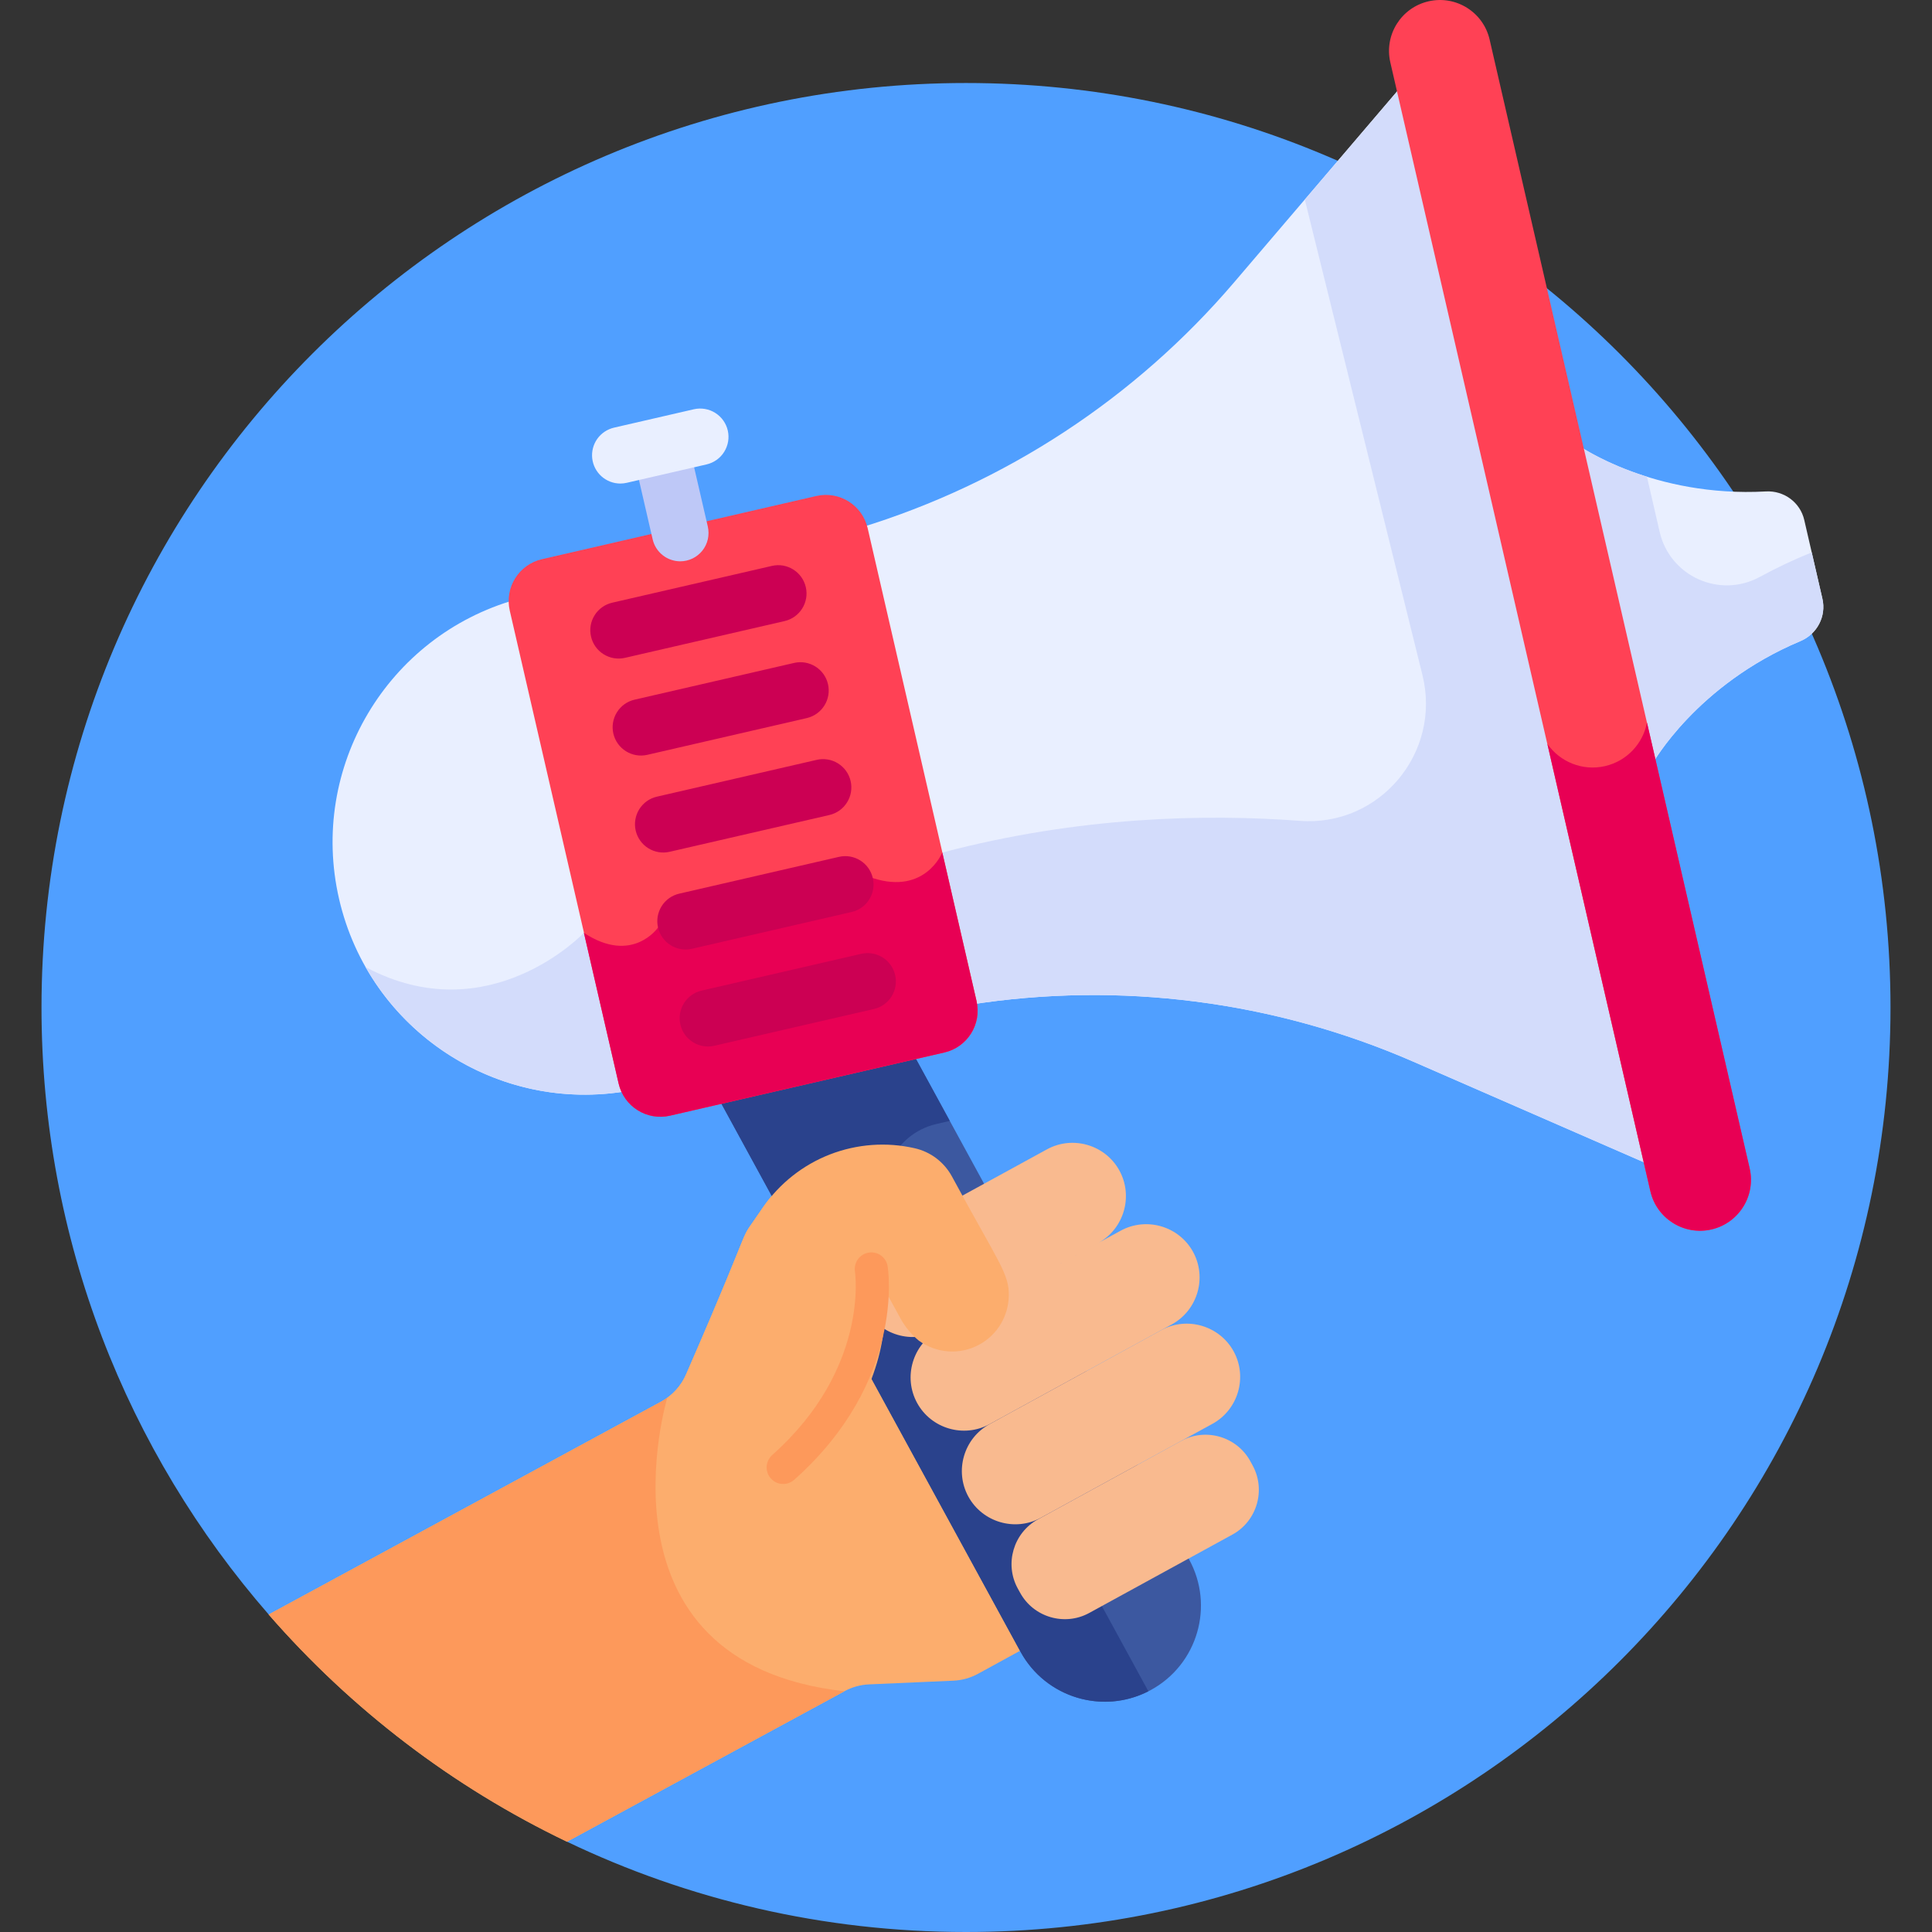
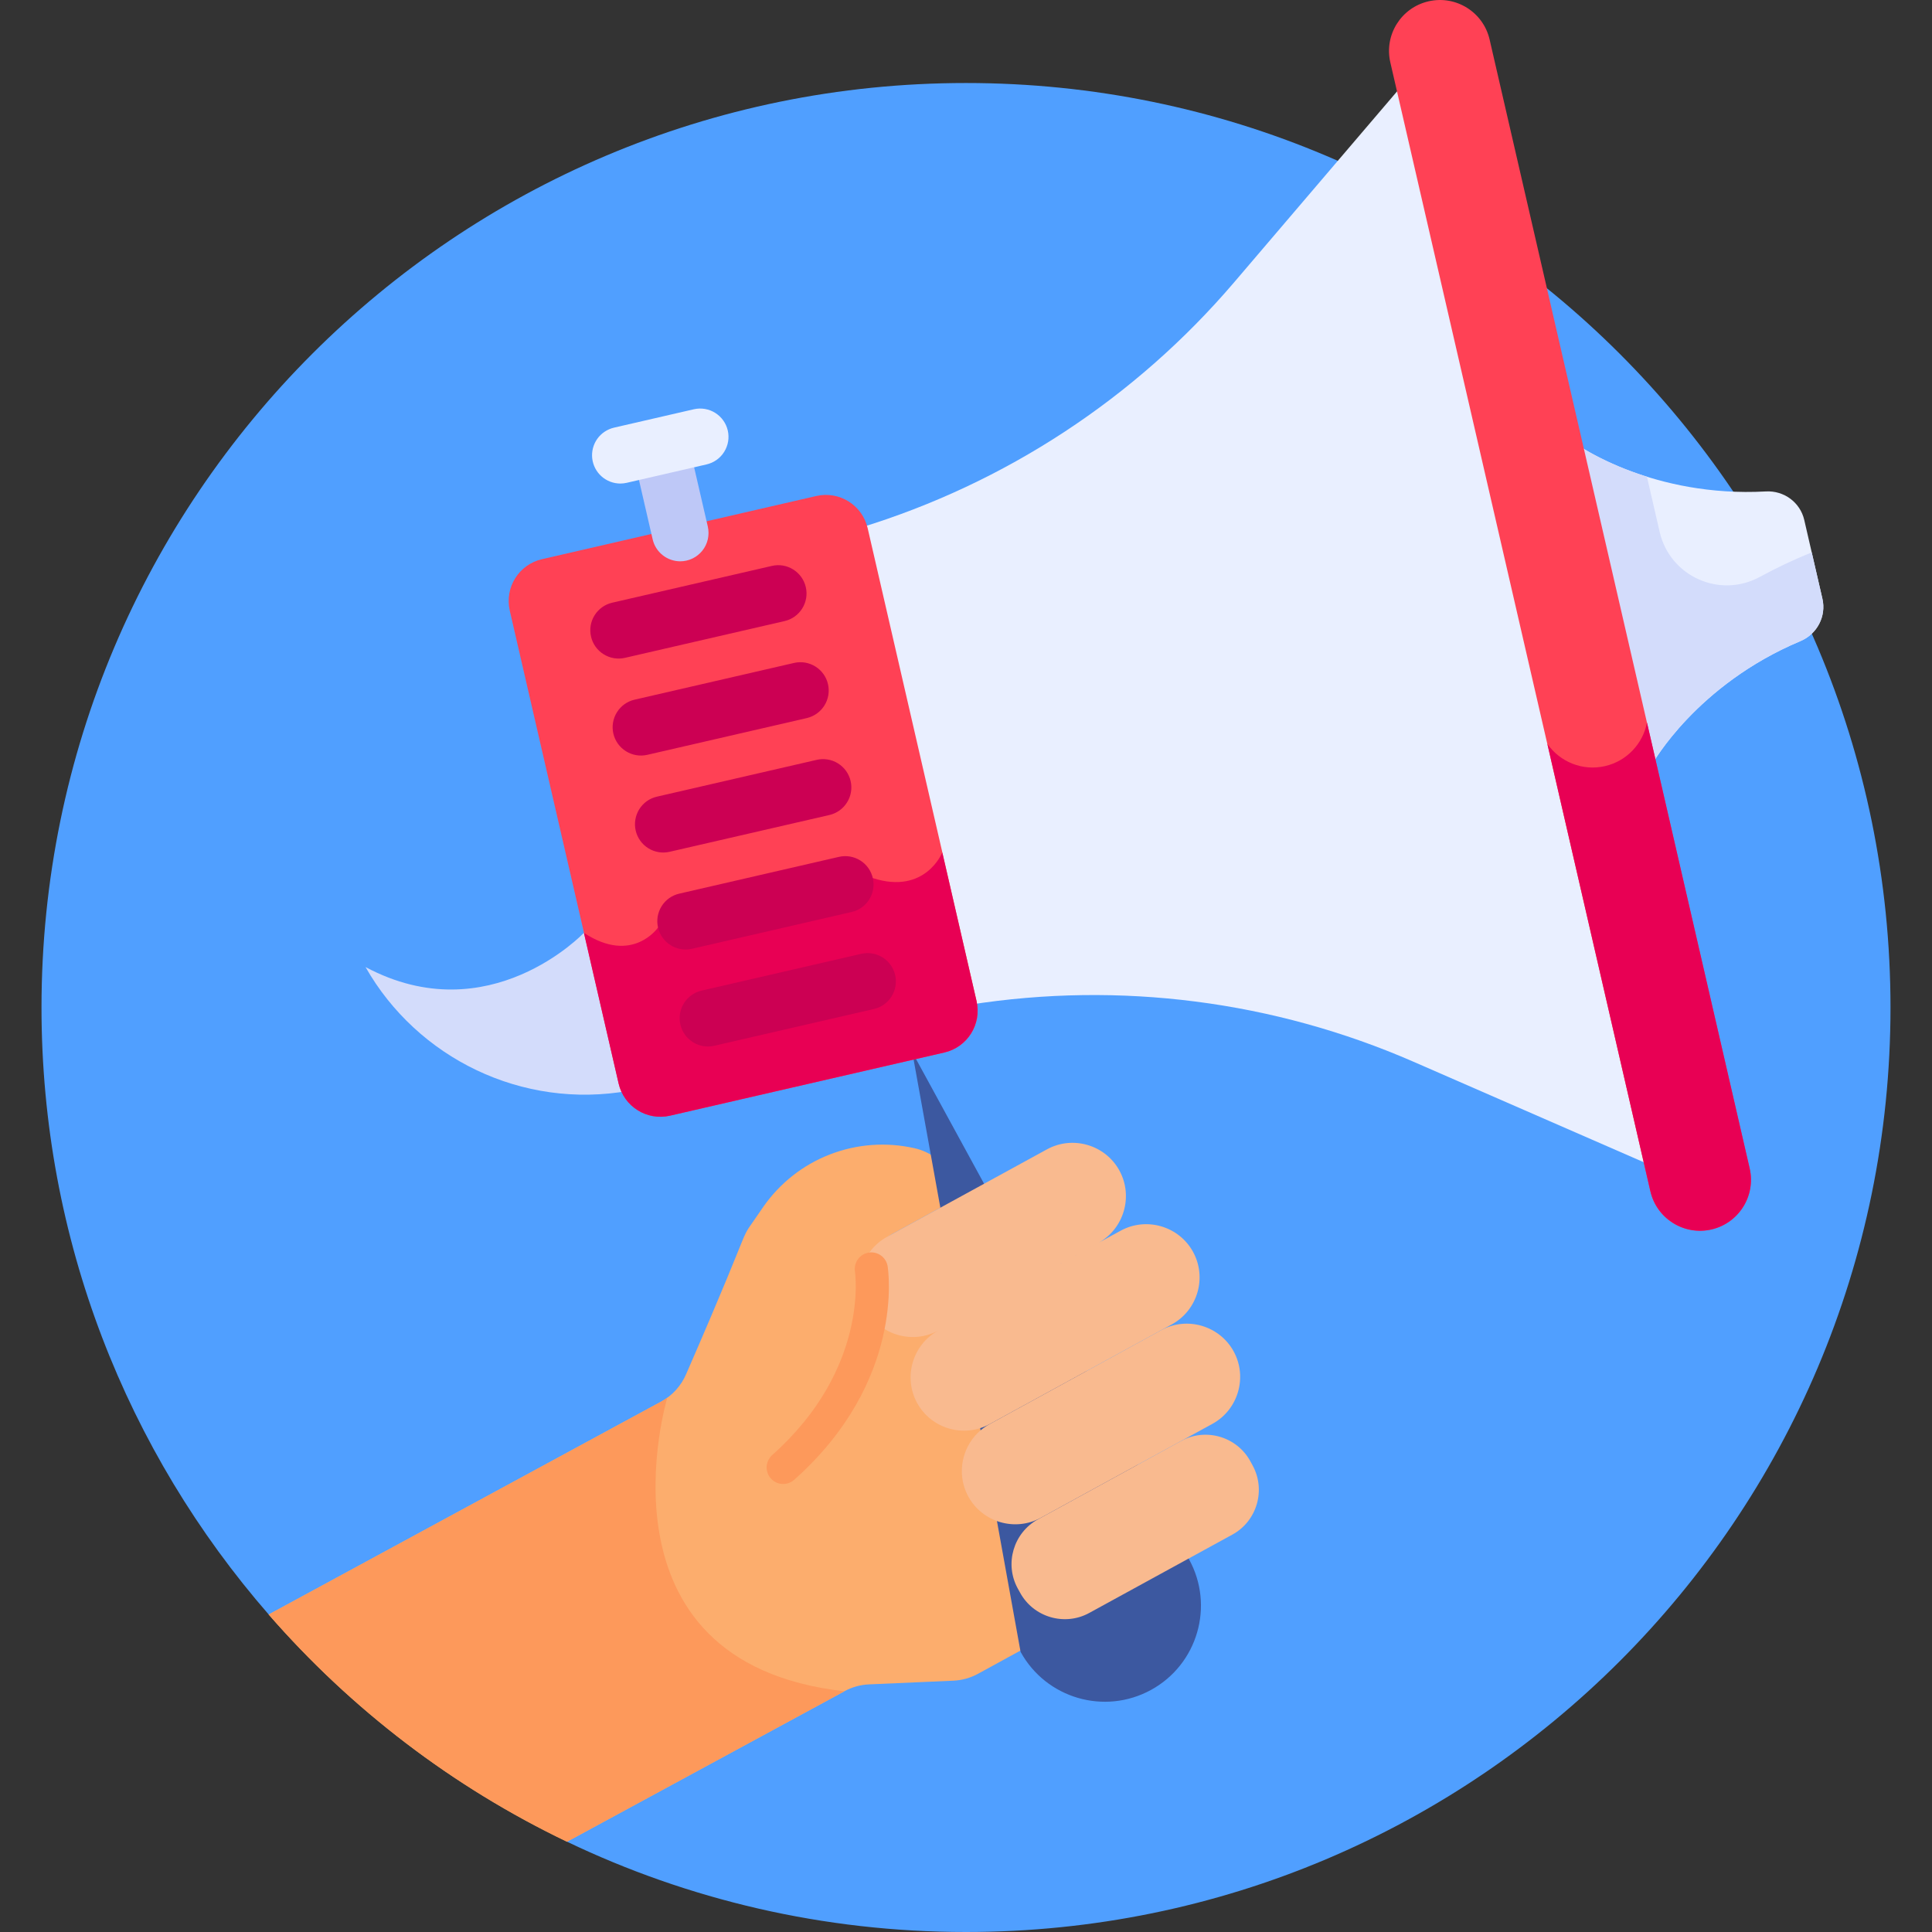
<svg xmlns="http://www.w3.org/2000/svg" width="60" height="60" viewBox="0 0 60 60" fill="none">
  <rect x="0" y="0" width="60" height="60" fill="#333333" stroke="none" />
  <path d="M30 2.578C14.143 2.578 1.289 15.432 1.289 31.289C1.289 38.504 3.951 45.096 8.345 50.14L17.61 57.196C21.361 58.993 25.563 60 30 60C45.857 60 58.711 47.146 58.711 31.289C58.711 15.432 45.857 2.578 30 2.578Z" fill="#509FFF" />
  <path d="M31.858 49.365L31.786 49.233C31.368 48.469 31.651 47.503 32.414 47.085L32.502 47.037C31.703 47.475 30.69 47.179 30.252 46.379C29.815 45.58 30.111 44.567 30.91 44.13C30.111 44.567 29.099 44.271 28.661 43.471C28.223 42.672 28.519 41.659 29.319 41.222C28.519 41.659 27.507 41.363 27.069 40.563C26.631 39.764 26.927 38.752 27.727 38.314L29.886 37.132L29.557 36.53C29.438 36.312 29.273 36.121 29.075 35.971C28.876 35.821 28.648 35.715 28.405 35.66C27.528 35.46 26.611 35.527 25.772 35.853C24.933 36.178 24.212 36.748 23.699 37.488C22.756 38.889 23.705 37.18 21.312 42.667C21.158 43.033 20.884 43.336 20.536 43.527L8.344 50.14C10.905 53.08 14.054 55.493 17.609 57.196L26.222 52.524C26.458 52.395 26.72 52.321 26.989 52.31L29.608 52.195C29.877 52.183 30.139 52.109 30.375 51.98L33.837 50.085L33.725 50.112C33.02 50.336 32.226 50.037 31.858 49.365Z" fill="#FCAD6D" />
-   <path d="M36.928 48.428L28.331 32.675L22.289 34.066L31.695 51.3C32.488 52.745 34.302 53.274 35.748 52.481C37.193 51.688 37.721 49.873 36.928 48.428Z" fill="#3C58A0" />
-   <path d="M27.713 37.957C27.047 36.737 27.73 35.218 29.084 34.906L29.497 34.811L28.331 32.675L22.289 34.066L31.695 51.3C32.472 52.717 34.233 53.252 35.664 52.524L27.713 37.957Z" fill="#2A428C" />
+   <path d="M36.928 48.428L28.331 32.675L31.695 51.3C32.488 52.745 34.302 53.274 35.748 52.481C37.193 51.688 37.721 49.873 36.928 48.428Z" fill="#3C58A0" />
  <path d="M31.68 49.463L31.607 49.331C31.189 48.568 31.472 47.602 32.236 47.184L36.682 44.75C37.445 44.332 38.411 44.615 38.829 45.378L38.901 45.51C39.319 46.274 39.037 47.24 38.273 47.658L33.827 50.092C33.064 50.51 32.097 50.227 31.68 49.463Z" fill="#F9BA8F" />
  <path d="M30.073 46.478C29.636 45.678 29.932 44.666 30.732 44.228L36.062 41.31C36.862 40.872 37.874 41.169 38.312 41.968C38.75 42.768 38.453 43.78 37.654 44.218L32.323 47.136C31.524 47.574 30.511 47.277 30.073 46.478Z" fill="#F9BA8F" />
  <path d="M28.482 43.57C28.044 42.77 28.34 41.758 29.14 41.32L34.802 38.221C35.602 37.783 36.614 38.079 37.052 38.879C37.489 39.678 37.193 40.691 36.394 41.129L30.732 44.228C29.932 44.666 28.919 44.37 28.482 43.57ZM34.764 36.352C34.326 35.552 33.314 35.256 32.514 35.694L27.548 38.412C26.748 38.85 26.452 39.862 26.89 40.662C27.328 41.462 28.34 41.758 29.14 41.32L34.106 38.602C34.906 38.164 35.202 37.152 34.764 36.352Z" fill="#F9BA8F" />
-   <path d="M20.727 43.406C20.801 44.444 21.244 46.049 23.223 46.423C24.539 46.672 25.871 45 25.871 45C27.536 42.673 27.545 40.955 27.432 40.207C27.422 40.142 27.509 40.113 27.541 40.17L27.966 40.946C28.11 41.209 28.302 41.443 28.534 41.634C29.067 42.022 29.798 42.094 30.415 41.757C30.986 41.444 31.315 40.861 31.329 40.253C31.346 39.555 31.032 39.249 29.56 36.53C29.441 36.313 29.277 36.123 29.08 35.973L29.078 35.971C28.879 35.821 28.651 35.715 28.408 35.66C27.531 35.459 26.614 35.527 25.775 35.852C24.937 36.178 24.215 36.748 23.703 37.487C22.759 38.889 23.708 37.18 21.316 42.667C21.19 42.962 20.987 43.218 20.727 43.406Z" fill="#FCAD6D" />
  <path d="M23.87 45.817C23.815 45.715 23.796 45.597 23.816 45.483C23.837 45.369 23.895 45.265 23.981 45.188C27.003 42.5 26.555 39.512 26.55 39.482C26.531 39.349 26.565 39.213 26.645 39.104C26.724 38.996 26.844 38.923 26.977 38.901C27.11 38.879 27.246 38.911 27.356 38.988C27.466 39.066 27.541 39.184 27.565 39.316C27.589 39.461 28.104 42.896 24.665 45.956C24.607 46.008 24.538 46.046 24.463 46.067C24.389 46.088 24.31 46.092 24.234 46.079C24.157 46.065 24.085 46.035 24.022 45.99C23.959 45.944 23.907 45.885 23.87 45.817Z" fill="#FD995B" />
-   <path d="M19.442 33.597L16.059 18.911C16.037 18.815 16.026 18.717 16.025 18.619C12.032 19.75 9.588 23.828 10.53 27.917C11.472 32.006 15.454 34.604 19.539 33.874C19.497 33.785 19.464 33.692 19.442 33.597Z" fill="#E9EFFF" />
  <path d="M11.352 30.033C12.956 32.857 16.213 34.468 19.538 33.874C19.495 33.785 19.462 33.692 19.44 33.597L18.412 29.134C18.316 29.084 18.223 29.029 18.133 28.97C18.134 28.97 15.189 32.08 11.352 30.033Z" fill="#D3DCFB" />
  <path d="M38.326 8.769C35.255 12.366 31.222 15.011 26.699 16.395C26.705 16.415 26.712 16.435 26.716 16.456L30.099 31.141C30.104 31.162 30.107 31.183 30.11 31.203C34.782 30.469 39.567 31.084 43.901 32.975L51.179 36.151L43.48 2.729L38.326 8.769Z" fill="#E9EFFF" />
-   <path d="M40.522 6.198L44.176 20.968C44.772 23.377 42.846 25.678 40.372 25.492C37.448 25.273 33.523 25.353 29.267 26.476C29.267 26.476 29.215 26.606 29.094 26.768L30.101 31.141C30.106 31.162 30.109 31.183 30.112 31.203C34.784 30.469 39.569 31.084 43.903 32.975L51.181 36.151L43.482 2.729L40.522 6.198Z" fill="#D3DCFB" />
  <path d="M54.841 15.262C51.347 15.456 49.051 13.853 49.051 13.853L51.322 23.712C51.322 23.712 52.686 21.266 55.912 19.911C56.431 19.694 56.723 19.14 56.596 18.593L56.033 16.149C55.907 15.601 55.403 15.231 54.841 15.262Z" fill="#E9EFFF" />
  <path d="M56.265 17.155C55.714 17.377 55.177 17.631 54.655 17.915C53.41 18.596 51.86 17.9 51.542 16.518L51.147 14.804C49.821 14.389 49.051 13.853 49.051 13.853L51.322 23.712C51.322 23.712 52.686 21.266 55.912 19.911C56.431 19.694 56.723 19.14 56.596 18.592L56.265 17.155Z" fill="#D3DCFB" />
  <path d="M53.15 38.182C52.298 38.378 51.449 37.847 51.253 36.995L43.178 1.938C42.981 1.086 43.513 0.237 44.364 0.041C45.215 -0.155 46.065 0.376 46.261 1.227L54.336 36.285C54.532 37.136 54.001 37.986 53.15 38.182Z" fill="#FF4155" />
  <path d="M54.338 36.285L51.149 22.44C51.024 23.088 50.531 23.634 49.847 23.792C49.145 23.954 48.445 23.66 48.055 23.104L51.254 36.995C51.45 37.846 52.3 38.378 53.151 38.182C54.003 37.986 54.534 37.136 54.338 36.285Z" fill="#E80054" />
  <path d="M25.349 15.404L16.83 17.366C16.113 17.532 15.666 18.246 15.831 18.963L19.214 33.649C19.379 34.366 20.094 34.813 20.811 34.648L29.33 32.686C30.047 32.521 30.494 31.806 30.329 31.089L26.946 16.403C26.781 15.686 26.066 15.239 25.349 15.404Z" fill="#FF4155" />
  <path d="M27.106 27.27L20.435 28.806C20.435 28.806 19.64 29.965 18.133 28.97L19.211 33.649C19.376 34.366 20.091 34.813 20.808 34.648L29.327 32.686C30.044 32.521 30.491 31.806 30.326 31.089L29.263 26.476C29.263 26.476 28.737 27.796 27.106 27.27Z" fill="#E80054" />
  <path d="M21.124 17.432C20.926 17.431 20.733 17.364 20.578 17.24C20.422 17.116 20.313 16.943 20.269 16.75L19.686 14.223C19.634 13.995 19.674 13.757 19.798 13.559C19.922 13.362 20.119 13.221 20.346 13.169C20.819 13.059 21.291 13.355 21.399 13.828L21.982 16.355C22.011 16.484 22.011 16.618 21.982 16.747C21.953 16.876 21.895 16.997 21.813 17.1C21.73 17.204 21.625 17.287 21.506 17.345C21.387 17.402 21.256 17.432 21.124 17.432Z" fill="#BEC8F7" />
  <path d="M19.266 15.017C19.05 15.017 18.841 14.937 18.68 14.793C18.519 14.65 18.417 14.451 18.392 14.237C18.368 14.022 18.424 13.806 18.548 13.63C18.673 13.454 18.859 13.33 19.069 13.281L21.548 12.71C21.66 12.684 21.777 12.681 21.891 12.7C22.004 12.719 22.113 12.76 22.211 12.822C22.309 12.883 22.394 12.963 22.461 13.057C22.528 13.151 22.576 13.257 22.602 13.37C22.654 13.597 22.614 13.835 22.49 14.033C22.367 14.231 22.169 14.371 21.942 14.423L19.464 14.994C19.399 15.009 19.332 15.017 19.266 15.017Z" fill="#E9EFFF" />
  <path d="M18.355 19.77C18.302 19.543 18.342 19.305 18.466 19.107C18.589 18.91 18.787 18.769 19.014 18.717L23.971 17.575C24.444 17.465 24.916 17.761 25.025 18.234C25.134 18.707 24.839 19.179 24.366 19.288L19.408 20.43C19.181 20.482 18.942 20.442 18.745 20.318C18.547 20.195 18.407 19.998 18.355 19.77ZM19.048 22.782C18.996 22.555 19.036 22.317 19.16 22.119C19.283 21.921 19.48 21.781 19.707 21.729L24.665 20.587C24.892 20.536 25.129 20.577 25.326 20.701C25.522 20.824 25.662 21.021 25.714 21.247C25.766 21.473 25.727 21.711 25.604 21.908C25.481 22.106 25.285 22.246 25.059 22.3L20.102 23.442C19.875 23.494 19.636 23.454 19.439 23.33C19.241 23.207 19.101 23.01 19.048 22.782ZM19.742 25.794C19.716 25.682 19.712 25.565 19.732 25.452C19.751 25.338 19.792 25.229 19.853 25.131C19.915 25.033 19.994 24.948 20.088 24.881C20.182 24.814 20.289 24.767 20.401 24.741L25.359 23.599C25.471 23.572 25.588 23.568 25.703 23.587C25.817 23.605 25.926 23.646 26.025 23.708C26.123 23.769 26.208 23.849 26.276 23.943C26.343 24.037 26.391 24.144 26.417 24.257C26.443 24.37 26.447 24.486 26.427 24.601C26.408 24.715 26.366 24.824 26.304 24.922C26.243 25.02 26.162 25.105 26.068 25.172C25.973 25.239 25.866 25.286 25.753 25.312L20.796 26.453C20.569 26.506 20.33 26.466 20.132 26.342C19.935 26.219 19.794 26.021 19.742 25.794ZM20.436 28.806C20.41 28.694 20.406 28.577 20.425 28.463C20.445 28.35 20.486 28.241 20.547 28.143C20.608 28.045 20.688 27.96 20.782 27.893C20.876 27.826 20.983 27.779 21.095 27.753L26.052 26.611C26.165 26.585 26.282 26.581 26.395 26.6C26.509 26.619 26.618 26.661 26.716 26.722C26.814 26.783 26.899 26.863 26.966 26.957C27.033 27.051 27.08 27.157 27.106 27.27C27.132 27.382 27.136 27.499 27.117 27.613C27.098 27.726 27.056 27.835 26.995 27.933C26.934 28.031 26.854 28.116 26.76 28.183C26.666 28.25 26.56 28.298 26.447 28.323L21.49 29.465C21.262 29.518 21.024 29.478 20.826 29.354C20.629 29.23 20.488 29.034 20.436 28.806ZM21.13 31.818C21.077 31.591 21.117 31.352 21.241 31.155C21.365 30.957 21.562 30.817 21.789 30.764L26.746 29.622C27.219 29.513 27.691 29.809 27.8 30.282C27.852 30.509 27.812 30.747 27.689 30.945C27.565 31.143 27.368 31.283 27.141 31.335L22.183 32.477C21.956 32.53 21.718 32.49 21.52 32.366C21.322 32.242 21.182 32.045 21.13 31.818Z" fill="#CC0053" />
  <path d="M26.222 52.524C18.239 51.624 20.724 43.407 20.724 43.406C20.664 43.45 20.601 43.491 20.536 43.527L8.344 50.14C10.905 53.08 14.054 55.493 17.609 57.196L26.222 52.524Z" fill="#FD995B" />
</svg>